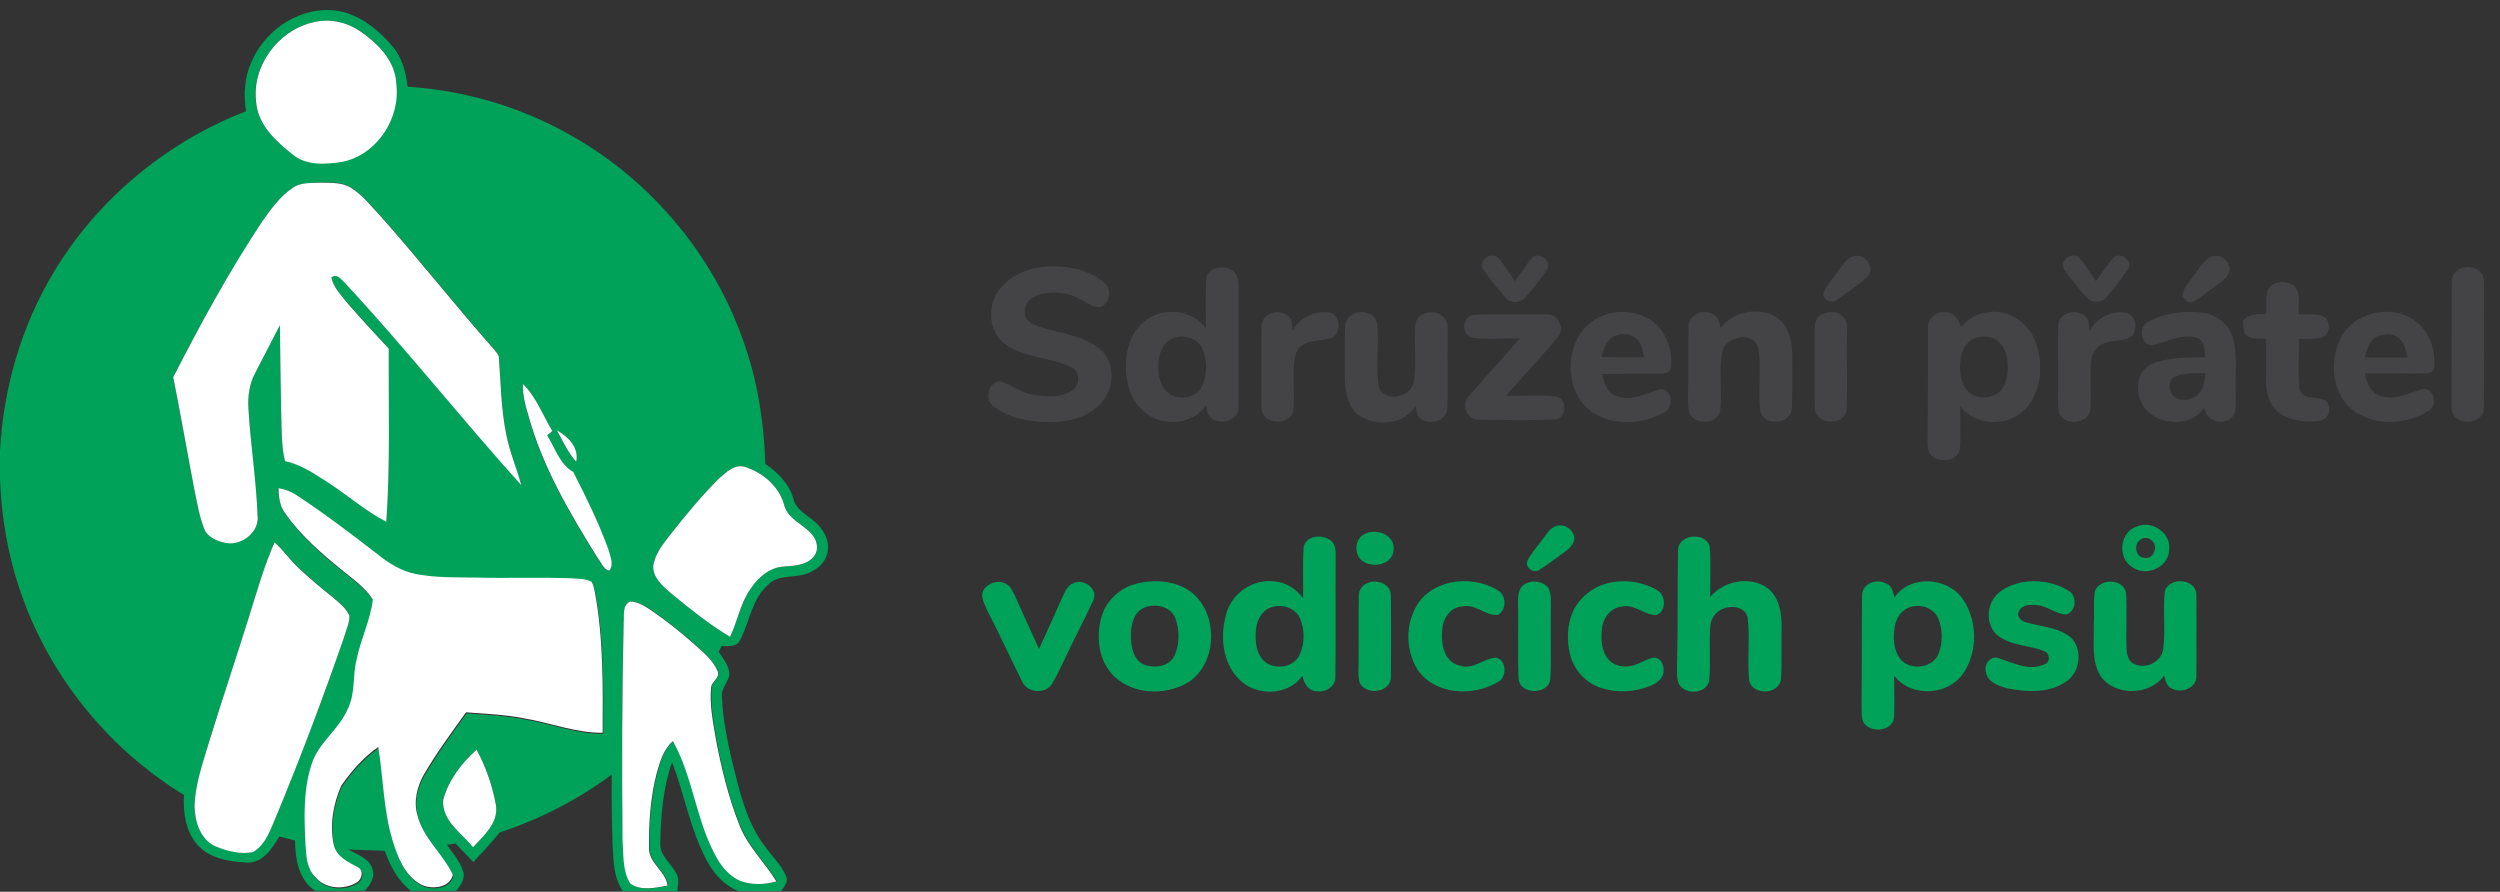
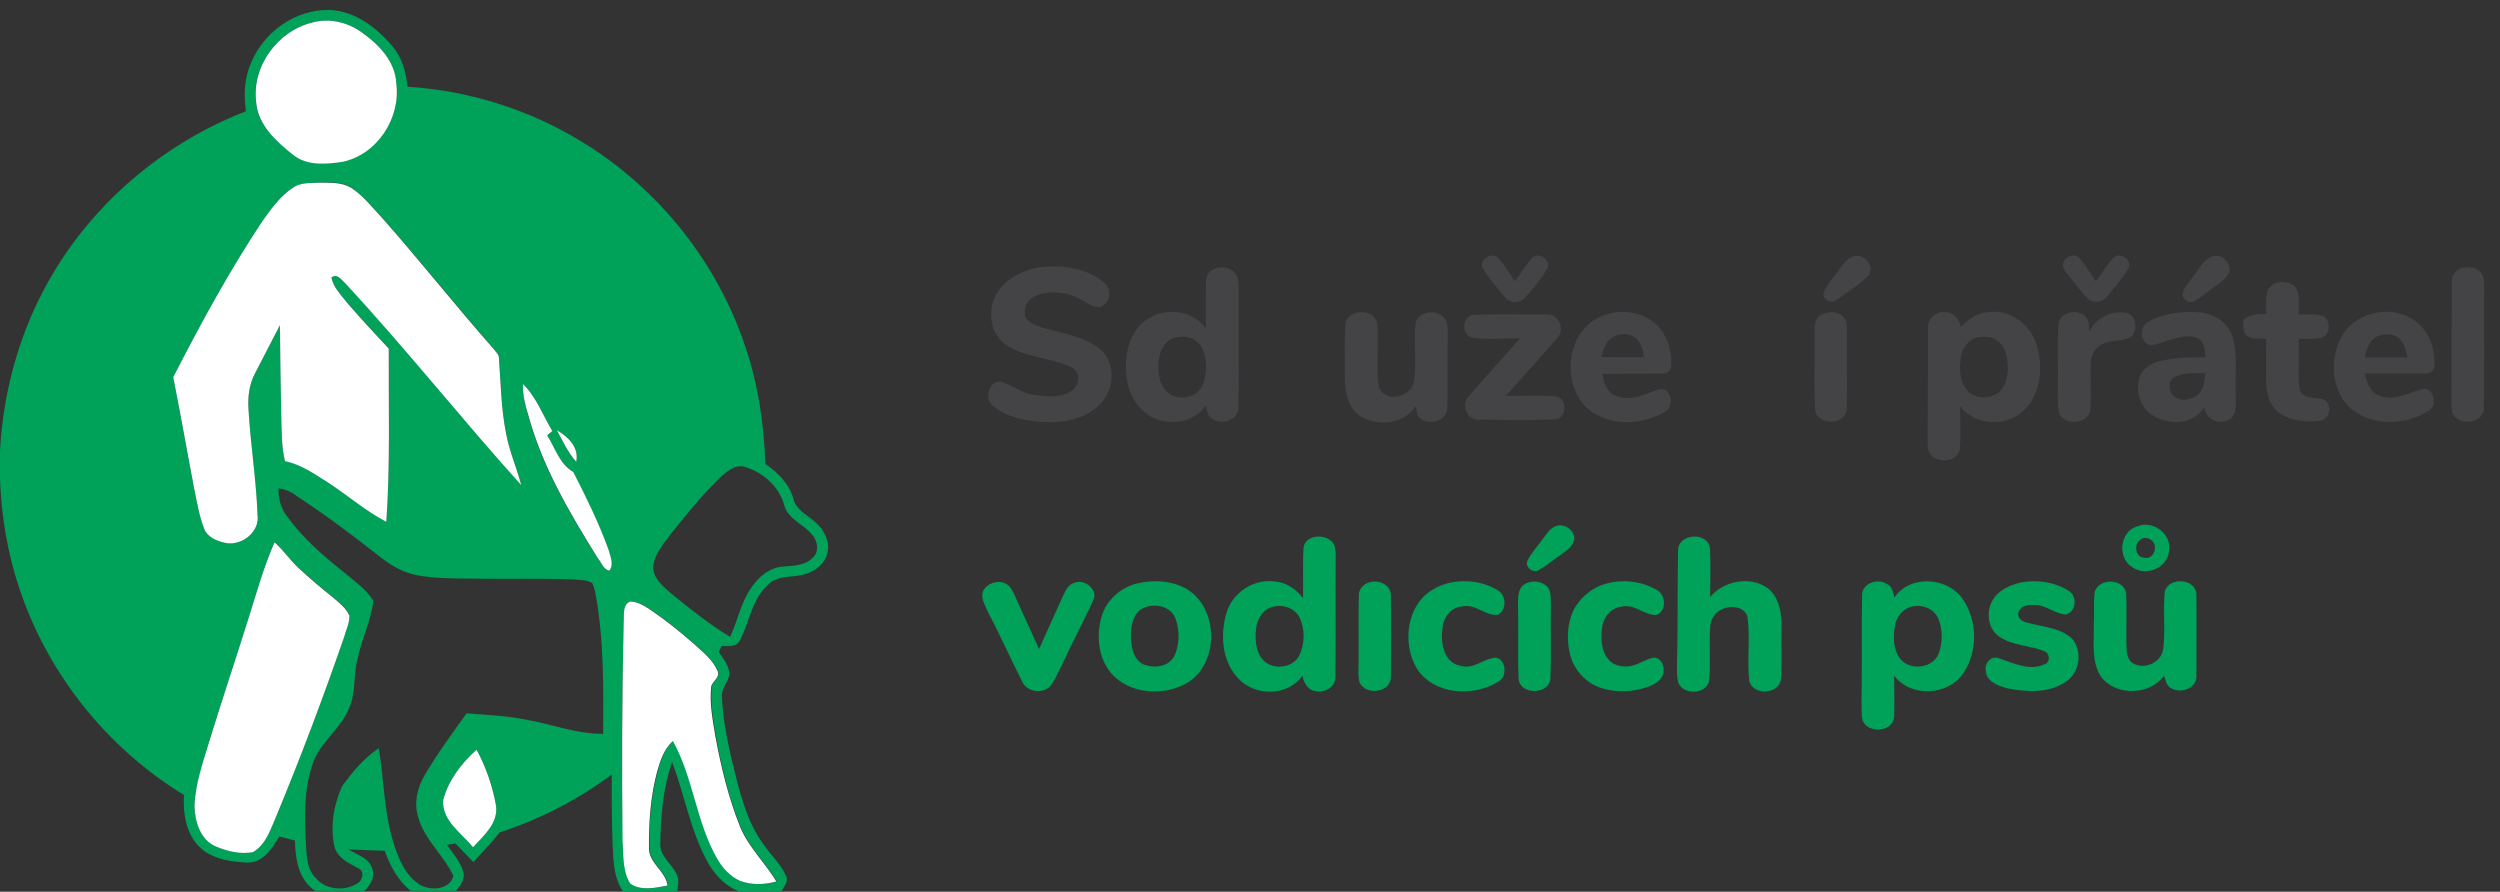
<svg xmlns="http://www.w3.org/2000/svg" version="1.1" id="Layer_1" x="0px" y="0px" viewBox="0 0 928 331" style="enable-background:new 0 0 928 331;" xml:space="preserve">
  <rect x="0" y="0" width="928" height="331" fill="#333333" stroke="none" />
  <style type="text/css"> .st0{fill:#00A159;} .st1{fill:#FFFFFF;} .st2{fill:#444446;} </style>
  <g id="_x23_00a159ff">
    <path class="st0" d="M93.2,23.3c4.7-11.4,16.4-19.8,28.8-19.6c9.6,0.2,17.8,6.5,23.7,13.5c3.6,4.2,5,9.7,5.6,15 c22.8,1.4,45.3,8.5,64.8,20.5c28.4,17.3,50.3,44.8,60.7,76.4c4.7,13.9,6.8,28.5,7.3,43.1c4.6,3.2,8.8,7.3,10.4,12.9 c0.9,4.1,5,6,7.9,8.5c3.2,2.7,5.7,7,4.8,11.3c-0.8,4.4-4.8,7.4-9,8.4c-4.4,1.2-9.7,0.1-13.1,3.8c-6.1,5.3-6.8,13.8-10.4,20.5 c-1.2,2.7-4.4,2.2-6.8,2.2c-0.3,0.5-0.9,1.7-1.1,2.2c1.8,2.7,4.2,5.5,3.9,8.9c-0.8,2.7-3.1,5-2.7,8c0.3,7.8,1.9,15.5,3.6,23.1 c2.8,11.1,5.2,22.8,12.3,32.1c2.6,3.7,6.1,6.9,7.9,11.1c1,2.1-0.8,3.9-1.8,5.6h-15.9c-5.2-2.1-9.1-6.4-11.7-11.3 c-6.2-11.5-8.3-24.5-12.9-36.6c-3.4,9.6-4.2,19.9-4.4,30c-0.4,5.4,5.4,8.3,6.6,13.1c0.2,1.6-0.1,3.2-0.3,4.8h-20.2 c-3.4-5-3.5-11.2-3.8-17c-0.3-8.8-0.4-17.5-0.3-26.3c-12.6,9.4-26.7,16.6-41.6,21.5c-3.1,3.8-6.4,7.4-9.8,11 c-2.2-2.3-4.4-4.6-6.6-6.9c-0.8,0.1-2.4,0.4-3.2,0.5c2.2,3.2,5,6.2,6.1,10.1c0.7,2.7-1.1,5-2.7,7h-16.8c-4.8-3.8-7.7-9.3-9.7-14.9 c-4.5-0.1-9-0.3-13.5-0.5c3.3,2,8,3.3,9,7.5c1,3-1,5.9-3,7.9h-18.3c-6.2-4.1-7.4-11.9-7.5-18.7c-1.9-0.5-3.8-1-5.8-1.5 c-2.6,4.3-5.9,9.7-11.7,9.7c-6.7-0.3-14.2-1.4-18.8-6.7c-4.3-5-5.3-12-4.9-18.4c-26.7-16.3-47.8-41.5-59-70.8 c-5.8-15-8.8-31-9.3-47.1v-9.6c1.2-23.4,7.9-46.7,20.1-66.8C36.2,74,61.8,52.7,91.3,41.3C90.4,35.2,90.7,28.9,93.2,23.3 M116.2,8.3 c-13,3-22.9,16.3-21.2,29.6c0.7,8.4,7.4,14.5,13.6,19.3c5.1,4.3,12.2,3.6,18.3,2.7c12.9-2.5,21.8-16.2,20.1-29.1 c-0.4-8.3-6.7-14.6-13.1-19.2C128.9,8.3,122.3,6.7,116.2,8.3 M108.7,69.7c-4.8,3.2-8.2,7.9-11.4,12.7C85,100.9,74.4,120.3,64.3,140 c2.8,13.9,5.1,27.9,7.9,41.9c1,4.8,1.8,9.7,3.6,14.3c1.3,3.3,5,4.7,8.3,5.3c5.9,1,12.4-4.3,11.5-10.5c-0.6-13.4-2.8-26.6-3.4-39.9 c-0.2-4.3,0.4-8.7,2.4-12.5c3.1-6,6.2-12,9.3-18c0.2,11.1,0.4,22.3,0.5,33.4c0.2,5.7,0,11.5,1.4,17.1c6,1.2,11.1,4.8,16.1,8 c7.3,4.7,13.8,10.5,21.5,14.5c1.5-21.4,0.8-42.9,0.9-64.3c-5.1-5.4-10.2-11-15.1-16.6c-2.4-3-5.4-5.9-6.2-9.8c2.1-1.5,3.6,0.7,5,2 c22.7,24.3,43.2,50.5,65.5,75.1c-1.8-6.3-4.4-12.4-5.6-19c-1.9-9.3-2-18.8-2.7-28.2c0-1.4-1.1-2.3-1.9-3.3 c-14.2-16.2-27.6-33.1-41.9-49.2c-3.5-3.8-6.8-7.9-11.1-10.7c-3.3-2.2-7.5-1.8-11.3-1.9C115.5,68,111.7,67.7,108.7,69.7 M194.1,142.5c-0.1,3.9,0.8,7.8,1.9,11.6c5.2,19.1,15.4,36.4,25.8,53.1c1.4,1.5,2.1,4.3,4.3,4.6c1.8-2.3,0.3-5.3-0.3-7.7 c-3.6-10-8.3-19.5-13.1-28.9c-5-2.9-6.7-8.9-9.7-13.6c0.5-0.4,1.4-1.2,1.9-1.6C201.5,154,199.1,147.3,194.1,142.5 M206.7,159.7 c2.2,4,4,8.3,7.2,11.7C215,166.1,210.9,162.1,206.7,159.7 M266.7,177.8c-6.5,6.5-12.3,13.6-18,20.8c-2.6,3.5-5.6,7-6.2,11.4 c-0.3,4.4,3.4,7.5,6.4,10.1c7.1,5.8,14.3,11.6,22.1,16.3c2.8-5.8,3.9-12.4,7.6-17.8c2.7-4.3,7-8,12.3-8.3c3.8-0.3,8.2-0.4,10.9-3.4 c2.4-2.3,1.7-6.1-0.3-8.4c-3.1-3.9-8.7-5.6-10.3-10.6c-1.7-7-7.7-12.4-14.4-14.5C272.8,172,269.4,175.4,266.7,177.8 M103.4,181.2 c-0.1,3.4,0.6,6.9,2.7,9.8c5.8,8.3,13.5,15,21.4,21.3c3.9,3.3,8.4,6.3,11.1,10.7c-0.9,7.6-4.5,14.6-6,22.1 c-1.5,6-0.4,12.6-3.3,18.4c-3.3,7.6-10.9,12.4-13.4,20.5c-3.2,9.6-2.8,20-2.3,30c0.3,4.1,0.4,8.8,3.6,11.9c3.7,4.5,10.8,5,15.5,2 c2-1.1,2.7-4.6,0.3-5.6c-3.6-1.9-7.9-3.9-8.9-8.3c-1.6-7.3-0.2-15.2,2.8-22c3.8-5.4,8.2-10.5,13.7-14.3c1.9,11.5,1.9,23.3,5.3,34.6 c1.9,6.2,4.5,13,10.5,16.4c3.9,2,10.8,1.4,11.9-3.6c-3.6-7.7-10.9-13.5-13.1-21.9c-1.6-5.2-0.3-10.8,2.4-15.4 c4.7-8,10.2-15.5,15.6-23c7.1,0.6,14.3,0.8,21.3,2.2c9.9,1.6,19.3,5.5,29.4,5.4c0.1-17.5,0.3-35.1-2.9-52.3 c-0.3-1.3-0.6-2.6-1.2-3.7c-2-1.2-4.5-1.1-6.8-1.3c-12-0.5-24-0.1-36-0.3c-7.4-0.1-15,0.1-22.3-1.3c-5.4-1-10.2-4-14.4-7.4 c-9.8-7.7-19.8-15.2-30.2-22C108,182.4,105.7,181.7,103.4,181.2 M92.5,228.7c-4.8,15.5-10,30.8-14.8,46.3c-2.2,7.9-5.1,15.8-5.5,24 c0.1,5.8,2.1,12.6,7.9,15.1c4.3,1.7,9.2,2.9,13.8,2.1c5-2.9,6.5-8.8,8.8-13.7c9-21.7,17.3-43.8,25-66c0.7-2.6,2.1-5.3,2-8.1 c-1.2-2.9-3.9-4.8-6.2-6.8c-4.3-3.4-8.4-7-12.5-10.7c-3.3-3-5.8-6.7-9.1-9.7C98,210.1,95.5,219.5,92.5,228.7 M231.5,231 c-0.6,27-0.8,54-0.2,81c0.4,5.3-0.1,11.2,2.8,15.9c3.9,3,9.5,1.7,13.9,0.8c-0.7-5.3-6.7-8.1-6.9-13.6c-0.2-9.4,0.5-19,2.9-28.2 c1.2-4.2,2.4-8.9,6-11.8c7.6,13.7,8.6,30,16.4,43.6c2,3.5,4.9,6.6,8.6,8.3c4.3,1.6,9,1.4,13.4,0.2c-4.2-6.9-10.2-12.6-13.4-20.1 c-4.4-10.8-7.1-22.1-9.2-33.5c-1-6.1-2.2-12.4-1.6-18.7c0.3-2.1,3.3-3.4,2.4-5.8c-1.9-4-5.4-6.9-8.6-9.9 c-5.2-4.6-10.6-8.9-16.3-12.8c-2.3-1.5-4.7-3.1-7.6-3.1C230.9,224.6,231.9,228.4,231.5,231 M164.5,297c-0.5,7.7,6.9,12.2,11.1,17.5 c3.9-4.4,9.5-9,8.5-15.6c-1.2-7.2-3.7-14.2-7.2-20.6C171.3,283.4,166.4,289.7,164.5,297z" />
    <path class="st0" d="M577.3,195.4c3.1-1.4,7.1,1.2,7.1,4.6c-0.3,2.7-2.7,4.2-4.7,5.7c-2.8,1.9-5.4,4.1-8.3,5.8 c-2.1,1.6-5.5-0.9-4.4-3.4c1.5-3,3.9-5.5,5.8-8.2C574.1,198.3,575.2,196.2,577.3,195.4z" />
    <path class="st0" d="M793.3,195.4c5.6-2.4,12.6,2.5,11.9,8.6c-0.1,6.5-8.4,10.3-13.6,6.6C785.8,207.2,786.8,197.3,793.3,195.4 M794.3,200.5c-2.3,1.7-1.6,6.4,1.6,6.5c2.4,0.7,4.3-1.8,4-4.1C799.8,200.3,796.3,198.6,794.3,200.5z" />
-     <path class="st0" d="M506.4,198.3c4.3-2.4,11.5,0.1,10.9,5.8c-0.3,5.7-8.2,7.1-12,3.8C502.5,205.3,503,200,506.4,198.3z" />
    <path class="st0" d="M483.9,203.1c0.8-4.2,6.6-4.9,9.7-2.7c2.3,1.3,2.2,4.2,2.2,6.6c-0.1,14.7,0.1,29.4-0.1,44.1 c0.2,3.5-3.4,6-6.7,5.5c-3.2,0-5.1-2.9-5.5-5.8c-5.3,7.6-17.3,7.8-23.6,1.3c-6.3-6.3-7.1-16.4-4.6-24.7c2.2-7.3,9.8-12.5,17.5-11.6 c4.4,0.2,8.3,2.8,10.9,6.2C483.8,215.8,483.5,209.4,483.9,203.1 M471.4,225.6c-3.3,1.4-5,5-5.2,8.4c-0.4,4.2,0.1,9.3,3.8,12 c3.8,2.6,10.1,1.7,12.3-2.7c2.1-4.3,2.1-9.6,0.2-13.9C480.6,225.3,475.3,224,471.4,225.6z" />
    <path class="st0" d="M622.9,204c0.4-6,10.7-6.6,11.8-0.8c0.4,6.1,0.1,12.2,0.1,18.4c5-6,14.7-7.9,21.2-3.4 c4.8,3.6,5.5,10.3,5.3,15.9c-0.1,6,0.2,12-0.2,18c-0.7,5.8-10.6,6.2-11.8,0.5c-0.8-7.8,0.4-15.6-0.6-23.4c-0.9-4-5.9-4.6-9.1-3.2 c-3,1-4.8,4.1-4.8,7.2c-0.4,6.6,0.3,13.2-0.4,19.8c-1.4,4.7-8.9,5-11.2,0.9c-1-2.4-0.6-5.1-0.7-7.7C622.9,232,622.6,218,622.9,204z " />
    <path class="st0" d="M365,219.2c1.6-2.8,5.5-4.1,8.4-2.5c1.9,0.9,2.5,2.9,3.4,4.6c2.9,6.6,6,13.1,8.9,19.6c2.9-6.5,5.9-13,8.8-19.5 c0.9-1.9,1.8-4.1,3.9-4.9c3.8-2,9.5,2.2,7.4,6.4c-3.6,7.9-7.8,15.6-11.4,23.5c-1.4,2.6-2.5,5.4-4.2,7.9c-2.8,3.6-9.3,2.7-10.9-1.6 c-4.3-8.5-8.2-17.2-12.6-25.6C365.7,224.6,363.8,221.9,365,219.2z" />
    <path class="st0" d="M422.4,216.5c5.7-1.3,12-1,17.3,1.7c12.6,6.6,13.2,27.3,1.5,35c-8.8,5.4-22,4.7-28.9-3.5 c-4.7-5.7-5.4-13.9-3.4-20.8C410.7,222.7,416.1,217.9,422.4,216.5 M425.2,225.4c-4,1.3-5.3,5.9-5.4,9.6c-0.1,4.1,0.4,9.2,4.4,11.5 c4,1.8,10,1.1,11.9-3.4c1.8-4.2,1.8-9.3,0.2-13.6C434.7,225.3,429.3,223.9,425.2,225.4z" />
    <path class="st0" d="M508.2,216.2c3.4-1.2,8.1,0.8,8.1,4.8c0.1,10,0.1,20,0,30c0.3,6.1-9.2,7.4-11.6,2.4c-0.7-2.4-0.4-4.9-0.4-7.4 c0.1-8.3-0.1-16.6,0.1-25C504.3,218.8,506.1,216.8,508.2,216.2z" />
    <path class="st0" d="M538.2,216.3c6-1.3,12.6-0.4,17.9,2.9c3.1,1.8,3.2,7.2,0,9c-4.7,0.6-8.4-4.2-13.2-3.1 c-4.5,0.2-7.4,4.5-7.5,8.7c-0.7,5,0.7,12.2,6.6,13.3c4.8,1.6,8.6-2.6,13.1-3c4.1,0.5,4.5,7.3,1,9c-9.2,5.6-23.4,4.9-29.9-4.5 c-5-8-4.6-19.5,1.8-26.7C530.7,219.1,534.3,217.2,538.2,216.3z" />
    <path class="st0" d="M566.4,216.6c2.7-1.4,6.5-0.8,8.4,1.7c1.1,2.1,0.8,4.5,0.9,6.7c-0.2,8.9,0.2,17.9-0.2,26.8 c-0.3,6.2-11.4,6.3-11.8,0.1c-0.4-9,0-17.9-0.2-26.9C563.5,222,563.2,218.1,566.4,216.6z" />
    <path class="st0" d="M596.4,216.6c6.2-1.7,13.1-0.8,18.6,2.4c3.4,1.7,3.7,7.9-0.1,9.3c-4.6,0.1-8.2-4.3-13-3.1 c-3.9,0.4-6.8,4-7.2,7.8c-0.5,4-0.4,8.6,2.4,11.8c1.6,2,4.4,2.7,6.8,2.6c3.6-0.1,6.5-2.6,9.9-3.3c2.6-0.1,4,2.8,3.7,5 c0,2.8-2.6,4.6-4.9,5.5c-5.7,2.3-12.3,2.7-18.2,0.8c-5.7-1.8-10.2-6.7-11.6-12.5c-1.3-5.2-1.1-11,1.1-16 C586.3,221.9,591,218,596.4,216.6z" />
    <path class="st0" d="M691.2,220.9c0-4.4,5.7-6.3,9.1-4.2c2.1,0.8,2.4,3.2,2.9,5.1c5.8-8.6,19.8-7.6,25.4,0.6 c5.5,8,5.6,19.5,0.2,27.5c-5.7,8.4-19.5,9.1-25.7,0.9c0,5,0.2,10.1,0,15.1c-0.1,5.9-9.8,6.6-11.7,1.5c-0.5-2.1-0.3-4.3-0.4-6.4 C691.2,247.7,691,234.3,691.2,220.9 M708.4,225.6c-2.9,1.2-4.7,4.2-5.1,7.2c-0.6,4-0.5,8.5,2.1,11.8c3.6,4.5,12,3.5,14.2-1.9 c1.6-4.2,1.6-9.2-0.2-13.3C717.5,225.4,712.4,223.9,708.4,225.6z" />
    <path class="st0" d="M750.2,216.2c5.9-1.1,12.4-0.2,17.5,3c3.5,1.8,3.1,7.9-0.8,8.9c-3.9-0.2-7-3.2-10.9-3.5 c-2.3-0.2-5.6-0.2-6.6,2.4c-1,1.9,1,3.7,2.7,4c5.7,1.7,12.2,1.8,16.9,5.9c4.3,4.7,3,13.2-2.5,16.4c-6.3,4.1-14.4,3.6-21.4,2.2 c-3.4-0.9-7.9-2.5-8-6.7c-0.5-2.7,2.1-5.5,4.8-4.5c5.4,1.8,11.3,4.9,17,2.3c2.2-0.6,2.1-4,0.1-4.8c-5.4-2.3-11.7-2-16.6-5.3 c-4.4-2.7-5.3-9.1-2.9-13.4C741.4,219.3,745.9,217.2,750.2,216.2z" />
    <path class="st0" d="M777.6,219.5c1.7-5,10.7-4.8,11.6,0.6c0.4,6.9-0.1,13.9,0.2,20.8c0.1,2.2,0.7,4.7,2.9,5.6 c4.3,2,10.1-0.8,10.7-5.7c0.9-7.1-0.2-14.3,0.6-21.4c1.8-5.5,11.7-4.6,11.7,1.4c0.1,10,0,20,0,30c0.3,4.5-5.5,6.8-9.1,4.8 c-2-0.8-2.3-3-2.9-4.8c-5.3,7.5-18.3,7.7-23.6,0.1c-3.5-5.7-2.3-12.7-2.5-19.1C777.5,227.8,777,223.6,777.6,219.5z" />
  </g>
  <g id="_x23_ffffffff">
    <path class="st1" d="M116.2,8.3c6.1-1.6,12.6-0.1,17.8,3.5c6.4,4.5,12.7,10.8,13.1,19.2c1.7,12.9-7.2,26.5-20.1,29.1 c-6.1,0.9-13.2,1.5-18.3-2.7c-6.2-4.9-12.9-11-13.6-19.3C93.3,24.6,103.2,11.3,116.2,8.3z" />
    <path class="st1" d="M108.7,69.7c3-2.1,6.8-1.7,10.3-1.9c3.8,0.1,7.9-0.2,11.3,1.9c4.4,2.8,7.6,7,11.1,10.7 c14.3,16.1,27.6,33,41.9,49.2c0.7,1,1.9,1.9,1.9,3.3c0.7,9.4,0.8,18.9,2.7,28.2c1.2,6.5,3.9,12.6,5.6,19 c-22.3-24.7-42.9-50.8-65.5-75.1c-1.4-1.3-2.9-3.6-5-2c0.8,3.9,3.9,6.8,6.2,9.8c4.9,5.6,10,11.2,15.1,16.6 c-0.1,21.4,0.6,42.9-0.9,64.3c-7.7-4-14.3-9.8-21.5-14.5c-5.1-3.2-10.1-6.8-16.1-8c-1.4-5.6-1.2-11.4-1.4-17.1 c-0.2-11.1-0.4-22.3-0.5-33.4c-3.1,6-6.2,12-9.3,18c-2,3.8-2.6,8.2-2.4,12.5c0.7,13.3,2.9,26.6,3.4,39.9 c0.9,6.2-5.6,11.4-11.5,10.5c-3.2-0.6-7-2-8.3-5.3c-1.8-4.6-2.6-9.5-3.6-14.3C69.5,168,67.1,154,64.3,140 c10.1-19.7,20.7-39.2,32.9-57.6C100.5,77.7,103.9,72.9,108.7,69.7z" />
    <path class="st1" d="M194.1,142.5c5,4.9,7.4,11.6,10.9,17.5c-0.5,0.4-1.4,1.2-1.9,1.6c3,4.7,4.6,10.7,9.7,13.6 c4.8,9.4,9.5,18.9,13.1,28.9c0.6,2.4,2.1,5.4,0.3,7.7c-2.2-0.3-3-3.1-4.3-4.6c-10.4-16.7-20.6-34-25.8-53.1 C194.9,150.3,194,146.4,194.1,142.5z" />
    <path class="st1" d="M206.7,159.7c4.2,2.4,8.3,6.4,7.2,11.7C210.8,168,208.9,163.7,206.7,159.7z" />
-     <path class="st1" d="M266.7,177.8c2.7-2.4,6.1-5.8,10.1-4.4c6.7,2.2,12.7,7.5,14.4,14.5c1.6,5,7.2,6.8,10.3,10.6 c2,2.3,2.6,6.1,0.3,8.4c-2.7,3-7.1,3.1-10.9,3.4c-5.2,0.3-9.6,4.1-12.3,8.3c-3.8,5.3-4.8,12-7.6,17.8c-7.9-4.7-15-10.5-22.1-16.3 c-3-2.6-6.7-5.8-6.4-10.1c0.6-4.4,3.6-8,6.2-11.4C254.4,191.4,260.2,184.3,266.7,177.8z" />
-     <path class="st1" d="M103.4,181.2c2.3,0.4,4.6,1.2,6.5,2.5c10.4,6.8,20.4,14.4,30.2,22c4.2,3.4,9,6.4,14.4,7.4 c7.4,1.4,14.9,1.2,22.3,1.3c12,0.3,24-0.2,36,0.3c2.3,0.2,4.8,0.1,6.8,1.3c0.7,1.1,0.9,2.4,1.2,3.7c3.2,17.2,3,34.9,2.9,52.3 c-10.1,0.1-19.6-3.8-29.4-5.4c-7-1.4-14.2-1.6-21.3-2.2c-5.4,7.5-10.9,15-15.6,23c-2.6,4.6-4,10.2-2.4,15.4 c2.2,8.5,9.5,14.2,13.1,21.9c-1.1,5-8,5.6-11.9,3.6c-6-3.3-8.6-10.2-10.5-16.4c-3.4-11.2-3.4-23.1-5.3-34.6 c-5.5,3.8-9.9,8.9-13.7,14.3c-3,6.8-4.4,14.7-2.8,22c1,4.4,5.3,6.4,8.9,8.3c2.3,1.1,1.6,4.5-0.3,5.6c-4.7,3-11.9,2.5-15.5-2 c-3.2-3.1-3.3-7.8-3.6-11.9c-0.5-10-0.9-20.3,2.3-30c2.5-8,10.2-12.8,13.4-20.5c2.9-5.7,1.7-12.3,3.3-18.4c1.5-7.5,5.1-14.5,6-22.1 c-2.7-4.4-7.1-7.4-11.1-10.7c-7.8-6.3-15.6-13-21.4-21.3C104,188.2,103.4,184.7,103.4,181.2z" />
    <path class="st1" d="M92.5,228.7c2.9-9.2,5.5-18.5,9.4-27.4c3.3,2.9,5.8,6.7,9.1,9.7c4,3.7,8.2,7.3,12.5,10.7 c2.3,2,4.9,3.9,6.2,6.8c0.1,2.8-1.3,5.4-2,8.1c-7.7,22.2-16,44.3-25,66c-2.2,4.9-3.8,10.8-8.8,13.7c-4.6,0.9-9.5-0.3-13.8-2.1 c-5.8-2.5-7.8-9.3-7.9-15.1c0.3-8.3,3.2-16.2,5.5-24C82.5,259.5,87.7,244.1,92.5,228.7z" />
    <path class="st1" d="M231.5,231c0.3-2.6-0.6-6.4,2.4-7.7c2.8,0,5.3,1.6,7.6,3.1c5.7,3.9,11.1,8.2,16.3,12.8 c3.2,2.9,6.8,5.8,8.6,9.9c1,2.4-2,3.7-2.4,5.8c-0.7,6.3,0.6,12.5,1.6,18.7c2.1,11.4,4.9,22.8,9.2,33.5c3.2,7.5,9.2,13.2,13.4,20.1 c-4.3,1.2-9.1,1.4-13.4-0.2c-3.7-1.6-6.6-4.8-8.6-8.3c-7.8-13.6-8.8-29.9-16.4-43.6c-3.5,3-4.8,7.6-6,11.8 c-2.4,9.2-3,18.7-2.9,28.2c0.2,5.5,6.2,8.3,6.9,13.6c-4.5,0.9-10.1,2.1-13.9-0.8c-2.9-4.7-2.4-10.6-2.8-15.9 C230.8,285,230.9,258,231.5,231z" />
    <path class="st1" d="M164.5,297c1.9-7.3,6.8-13.7,12.4-18.7c3.5,6.4,5.9,13.4,7.2,20.6c1,6.6-4.5,11.2-8.5,15.6 C171.3,309.2,164,304.7,164.5,297z" />
  </g>
  <g id="_x23_322258ff">
    <path class="st2" d="M550.4,99.7c-1.8-3.2,3.4-6.5,5.8-3.9c2.3,2.6,4.1,5.7,6.1,8.6c2.2-2.8,4-6,6.4-8.7c2.6-2.5,7.6,1.2,5.5,4.3 c-2.3,3.7-5.1,7.1-8,10.4c-1.8,2.2-5.7,2.4-7.5,0C555.8,107,552.9,103.5,550.4,99.7z" />
    <path class="st2" d="M687.3,95.4c4.1-2.1,9.1,3.3,6.1,7.1c-3.5,3.4-7.8,6.1-11.8,8.9c-2.1,1.8-5.8-0.8-4.5-3.3 c1.5-3,3.8-5.4,5.7-8.2C684.1,98.3,685.2,96.3,687.3,95.4z" />
    <path class="st2" d="M765.7,98c0.6-2.7,4.5-4.4,6.4-2c2.2,2.6,3.9,5.6,5.9,8.4c2.3-2.9,4-6.2,6.7-8.9c2.6-2.1,7.1,1.4,5.3,4.3 c-2.3,3.6-5.1,6.9-7.8,10.2c-1.6,2.2-5.1,2.8-7.1,0.9c-2.4-2.2-4.2-5-6.3-7.5C767.4,101.8,765.8,100.2,765.7,98z" />
    <path class="st2" d="M821.2,95.2c3.5-1.2,7.2,2.3,6.3,5.9c-1.1,2.6-3.8,4-5.9,5.7c-2.5,1.7-4.8,3.8-7.5,5.2 c-1.8,0.6-3.1-0.6-3.9-2.1c-0.1-2.8,2.3-4.8,3.7-7C816.1,100.2,817.7,96.5,821.2,95.2z" />
    <path class="st2" d="M386.2,99.2c8.2-1,17.3,0.3,23.8,5.8c2.9,2.4,2,7.3-1.2,8.9c-2.7,0.6-5-1.4-7.2-2.5c-4.8-3-11-3.6-16.4-1.9 c-2.8,0.9-5.1,3.5-4.8,6.6c-0.1,3.3,3.5,4.5,6.1,5.4c7.4,2.2,15.7,3.1,21.9,8.1c5.6,4.8,5.4,14.2,0.7,19.6 c-4.9,5.8-13,7.7-20.3,7.5c-7.2-0.2-14.9-1.5-20.5-6.3c-3.1-2.7-1-9.5,3.5-8.7c4,1.4,7.6,4.3,11.9,4.9c4.7,0.6,10,1.2,14.1-1.5 c3.1-2,3.4-7.3-0.3-8.9c-7.8-3.7-17.3-3.2-24.4-8.5c-6.3-4.5-6.7-14.4-2.1-20.3C374.8,102.6,380.5,100,386.2,99.2z" />
    <path class="st2" d="M447.7,104.1c0-5.1,7.3-6.3,10.4-3.1c2,1.8,1.5,4.7,1.7,7.1c-0.1,14.3,0.1,28.7-0.1,43 c0.2,5.3-7.2,7.1-10.5,3.7c-1.2-1.1-1.1-2.8-1.6-4.3c-5.2,7.7-17.4,8.1-23.7,1.6c-4.9-4.6-6.3-11.7-5.9-18.1 c0.3-5.8,2.6-11.9,7.6-15.3c6.7-4.8,17.1-3.7,22,3.2C447.6,115.9,447.5,110,447.7,104.1 M435.4,125.6c-3.8,1.4-5.2,5.7-5.4,9.4 c-0.3,4.2,0.7,9.1,4.5,11.5c3.9,2.1,9.6,1.1,11.7-3.1c2-4.4,2-9.9,0-14.3C444.2,125.2,439.2,124.1,435.4,125.6z" />
    <path class="st2" d="M913.5,99.6c2.5-0.8,5.5-0.5,7.4,1.5c1.4,1.6,1.1,3.9,1.2,5.9c-0.1,14.7,0.1,29.3-0.1,44 c0.5,5.3-6.8,7.1-10.3,4.1c-1.9-1.4-1.7-4-1.7-6c0.1-14.7,0-29.4,0.1-44.2C909.9,102.6,911.3,100.4,913.5,99.6z" />
    <path class="st2" d="M841.8,107.7c1.8-3.6,7-3.8,9.9-1.5c2.5,2.9,1.3,7.1,1.6,10.5c2.8,0.1,5.8-0.3,8.6,0.5 c3.5,1.2,3.4,7.2-0.3,8.2c-2.7,0.6-5.5,0.3-8.3,0.4c0.2,6.2-0.4,12.4,0.3,18.6c1,4.1,6.1,2.8,9.1,4c3.3,1.8,2.1,7.4-1.7,7.8 c-4.9,0.6-10.3,0.1-14.6-2.7c-3.7-2.5-5.2-7.1-5.2-11.4c-0.1-5.4,0-10.8,0-16.3c-2.7-0.3-6.2,0.5-8-2.1c-0.7-1.5-0.4-3.3-0.6-4.9 c2.4-2.1,5.5-2.3,8.6-2.2C841.4,113.7,840.8,110.6,841.8,107.7z" />
-     <path class="st2" d="M468.3,121c0-4.6,6.3-6.5,9.6-3.9c2,1.2,1.7,3.8,1.9,5.7c2.7-5,8.6-7.8,14.1-6.7c4.4,1.3,3.8,9.3-0.9,9.7 c-4.2,0.8-10,0.5-11.9,5.3c-2,7.1-0.1,14.6-1.1,21.8c-1.5,4.2-7.7,4.7-10.6,1.7c-1.5-1.8-1.1-4.4-1.2-6.6 C468.3,139,468.1,130,468.3,121z" />
    <path class="st2" d="M499.4,120.3c0.8-5.7,10.7-6,11.8-0.3c0.8,7.9-0.6,16,0.7,23.9c2.4,5.7,11.6,3.6,12.9-1.9 c1.2-7.1-0.1-14.5,0.6-21.6c0.6-4.9,7.8-5.9,10.7-2.4c1.7,1.9,1.2,4.7,1.3,7.1c-0.2,9,0.2,18-0.2,27c-0.7,4.6-7.1,5.8-10.3,3 c-1.1-1.1-1-2.9-1.4-4.3c-4.4,6.7-14.2,7.7-20.7,3.6c-4.6-3.1-5.5-9.1-5.6-14.2C499.3,133.5,499,126.9,499.4,120.3z" />
    <path class="st2" d="M591.2,119.2c7.1-5,17.8-4.6,24.1,1.7c3.8,4.1,5.5,9.8,5,15.3c-0.1,1.5-1.7,2.6-3.1,2.5 c-7.5,0.1-15,0-22.5,0.1c0.7,3.3,1.9,7.3,5.5,8.3c5.3,2,10.5-0.9,15.4-2.5c4.7-1.4,6.2,6.4,2.4,8.3c-9,5.3-21.8,5.5-29.6-2.1 C580.3,142,581.4,126.1,591.2,119.2 M597.2,126.3c-1.6,1.7-2.1,4.1-2.8,6.2c5.3,0.2,10.6,0.1,15.9,0.1c-0.6-2.5-0.9-5.3-3-7 C604.4,123.3,599.8,123.6,597.2,126.3z" />
-     <path class="st2" d="M626.8,121c0-5.3,8.3-7,10.9-2.7c0.4,1.1,0.7,2.3,1,3.4c4.5-5.9,13.2-7.7,19.8-4.5c5.3,2.8,6.8,9.3,6.8,14.8 c-0.1,6.7,0.2,13.3-0.2,20c-0.7,5.6-10.3,6.2-11.7,0.7c-0.9-7.8,0.5-15.8-0.7-23.6c-1.8-6.3-11.9-4.4-13.4,1.3 c-1.4,7.3,0.1,14.9-0.8,22.3c-1.3,4.8-8.8,5-11.2,1.1c-1-2.8-0.6-5.9-0.7-8.8C626.9,137,626.6,129,626.8,121z" />
    <path class="st2" d="M676.5,116.6c2.5-1.2,5.9-1,7.8,1.1c1.7,1.6,1.2,4.2,1.3,6.3c-0.2,9.3,0.2,18.6-0.1,27.9 c-0.4,6.1-11.2,6.1-11.8,0.1c-0.3-9.7,0-19.3-0.1-29C673.5,120.6,673.9,117.6,676.5,116.6z" />
    <path class="st2" d="M715.7,122c-0.4-3.6,3-6.6,6.4-6.1c3.2-0.1,5.1,2.7,5.8,5.5c2.6-2.9,6-5.2,10-5.5c7.7-1.2,15.3,4,17.8,11.3 c2.9,8.3,2.1,18.8-4.4,25.1c-6.4,6.3-18.2,5.8-23.7-1.5c0,5.3,0.3,10.6-0.1,15.9c-0.8,4.5-7,5.2-10.1,2.8c-2.1-1.5-1.8-4.3-1.9-6.5 C715.7,149.3,715.6,135.7,715.7,122 M734.2,125.2c-3.6,0.8-6.1,4.3-6.4,7.8c-0.5,4-0.4,8.6,2.3,11.8c2.6,3.2,7.7,3.4,11.1,1.4 c3.1-1.9,4-5.9,4.1-9.3c0-3.5-0.5-7.5-3.3-9.9C740,124.9,736.9,124.7,734.2,125.2z" />
    <path class="st2" d="M764,121c-0.1-5.1,7.3-6.8,10.3-3.3c1.4,1.4,1,3.5,1.3,5.3c2.5-5.2,8.8-8.1,14.3-6.7c3.2,1.3,3.4,5.8,1.7,8.3 c-2.6,2.2-6.4,1.5-9.5,2.5c-3.2,0.7-5.7,3.6-5.9,6.9c-0.5,6,0.2,12.1-0.3,18.1c-0.6,5.6-10,6.1-11.6,1c-0.7-3.3-0.3-6.7-0.4-10 C764,135.6,763.7,128.3,764,121z" />
    <path class="st2" d="M797.4,119.5c5.5-3.2,12.3-4,18.6-3.6c5.3,0.3,10.6,3.3,12.5,8.5c2.4,6.9,1,14.4,1.4,21.6 c-0.2,3.2,0.9,7.6-2.3,9.7c-3.8,2.2-9,0-9.4-4.6c-4,6.9-13.9,6.9-19.8,2.6c-4.4-3.1-5.9-9.4-3.9-14.4c1.2-2.7,4-4.4,6.8-5.1 c5.6-1.6,11.6-1.5,17.4-1.6c-0.5-2.5-0.2-5.9-2.9-7.1c-5.7-2.1-11.2,1.5-16.7,2.6C794.5,128.5,793.7,121.1,797.4,119.5 M807.6,139.7c-3.2,1.3-2.8,6.2-0.1,7.8c3.1,1.9,7.6,0.6,9.5-2.4c1.3-1.9,1.2-4.4,1.7-6.6C814.9,138.6,811,138.2,807.6,139.7z" />
    <path class="st2" d="M868.8,125.7c4.6-9.5,18-12.9,26.8-7.2c5.8,3.6,8.5,10.8,8,17.4c0,1.9-1.8,2.9-3.5,2.7 c-7.4,0.1-14.8-0.1-22.3,0c0.8,3.4,2.2,7.7,6.2,8.5c5.3,1.7,10.3-1.4,15.3-2.7c4.2-0.7,5.7,6.1,2.3,8c-8.4,5.4-20.5,6-28.5-0.4 C865.5,145.8,864.6,134.1,868.8,125.7 M882.5,124.8c-3,1.5-4,4.9-4.7,7.9c5.3,0,10.6,0,15.9,0c-0.6-2.3-1-4.9-2.7-6.7 C888.8,123.7,885.2,123.7,882.5,124.8z" />
    <path class="st2" d="M546.6,125.4c-4.3-0.8-4-8,0.3-8.5c9-0.5,18.1-0.1,27.1-0.2c4.4-0.4,7.1,5.4,4.2,8.6 c-6.3,7.3-12.8,14.4-19.2,21.6c6.2,0.2,12.5-0.4,18.7,0.3c4.4,0.8,3.8,8.5-0.7,8.5c-9.4,0.4-18.8,0.2-28.2,0.1 c-4.2,0.1-6.5-5.5-3.8-8.5c6.3-7.3,12.9-14.4,19.2-21.7C558.5,125.5,552.5,126.2,546.6,125.4z" />
  </g>
</svg>